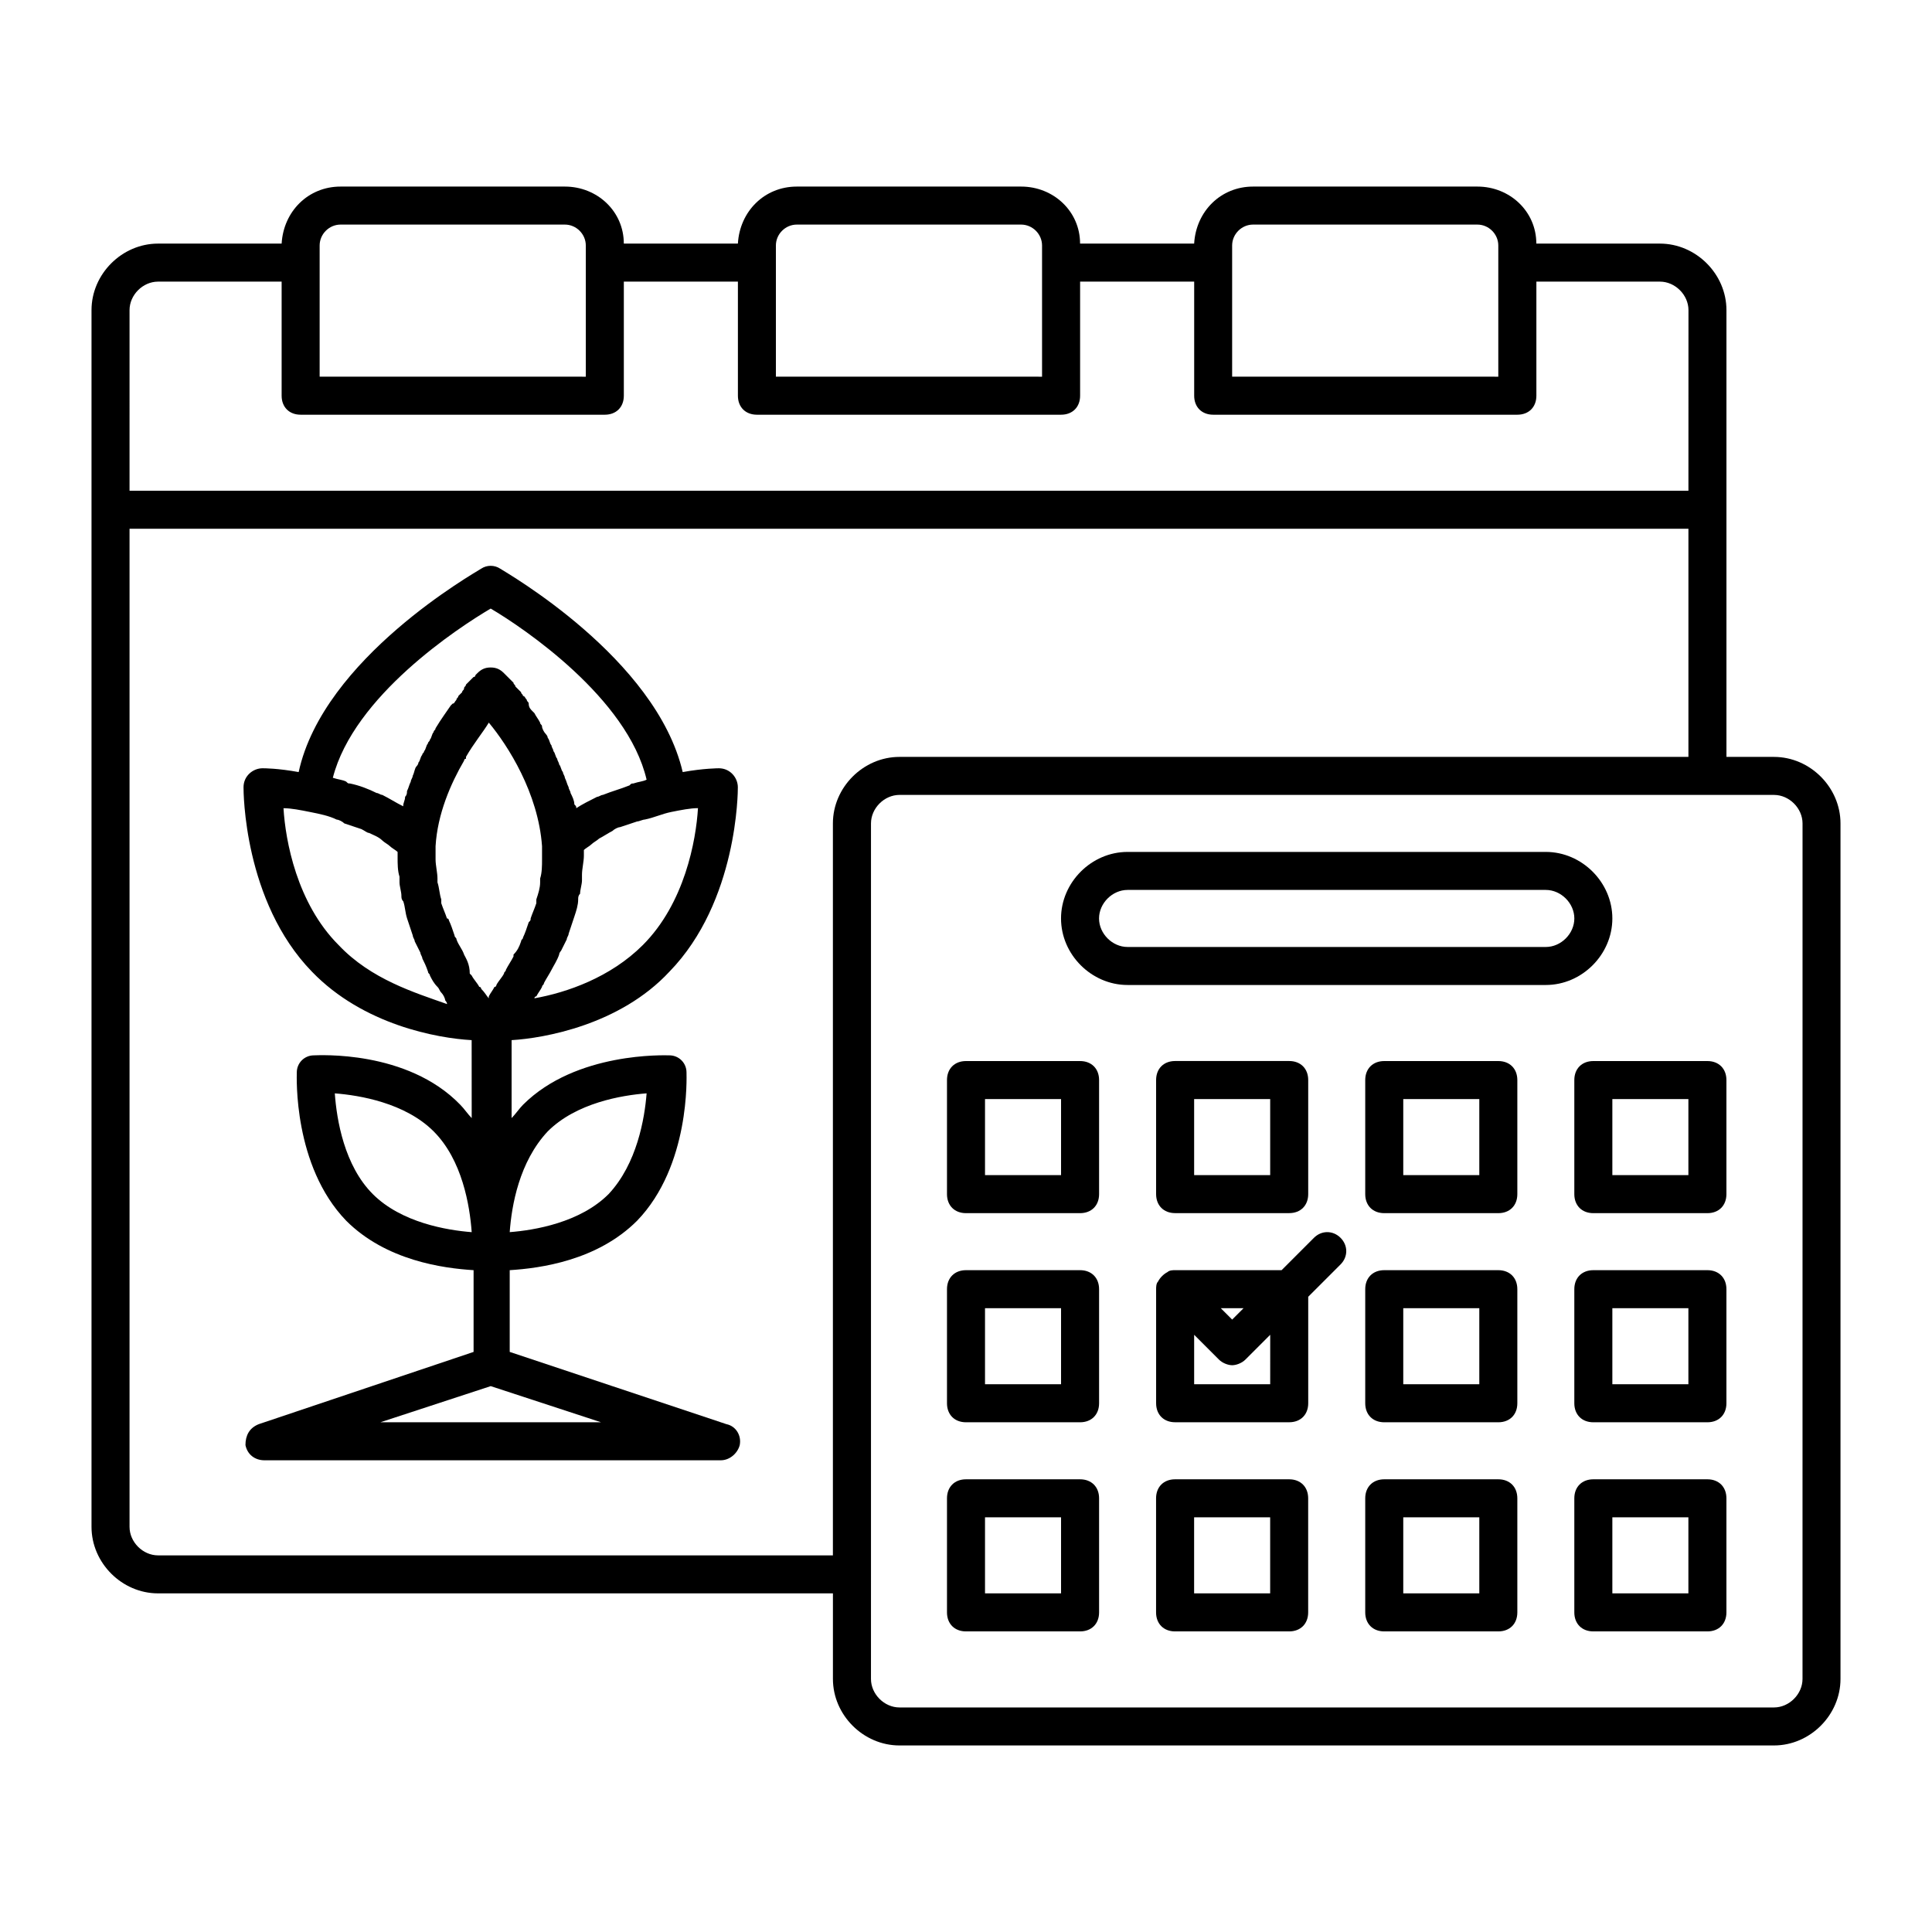
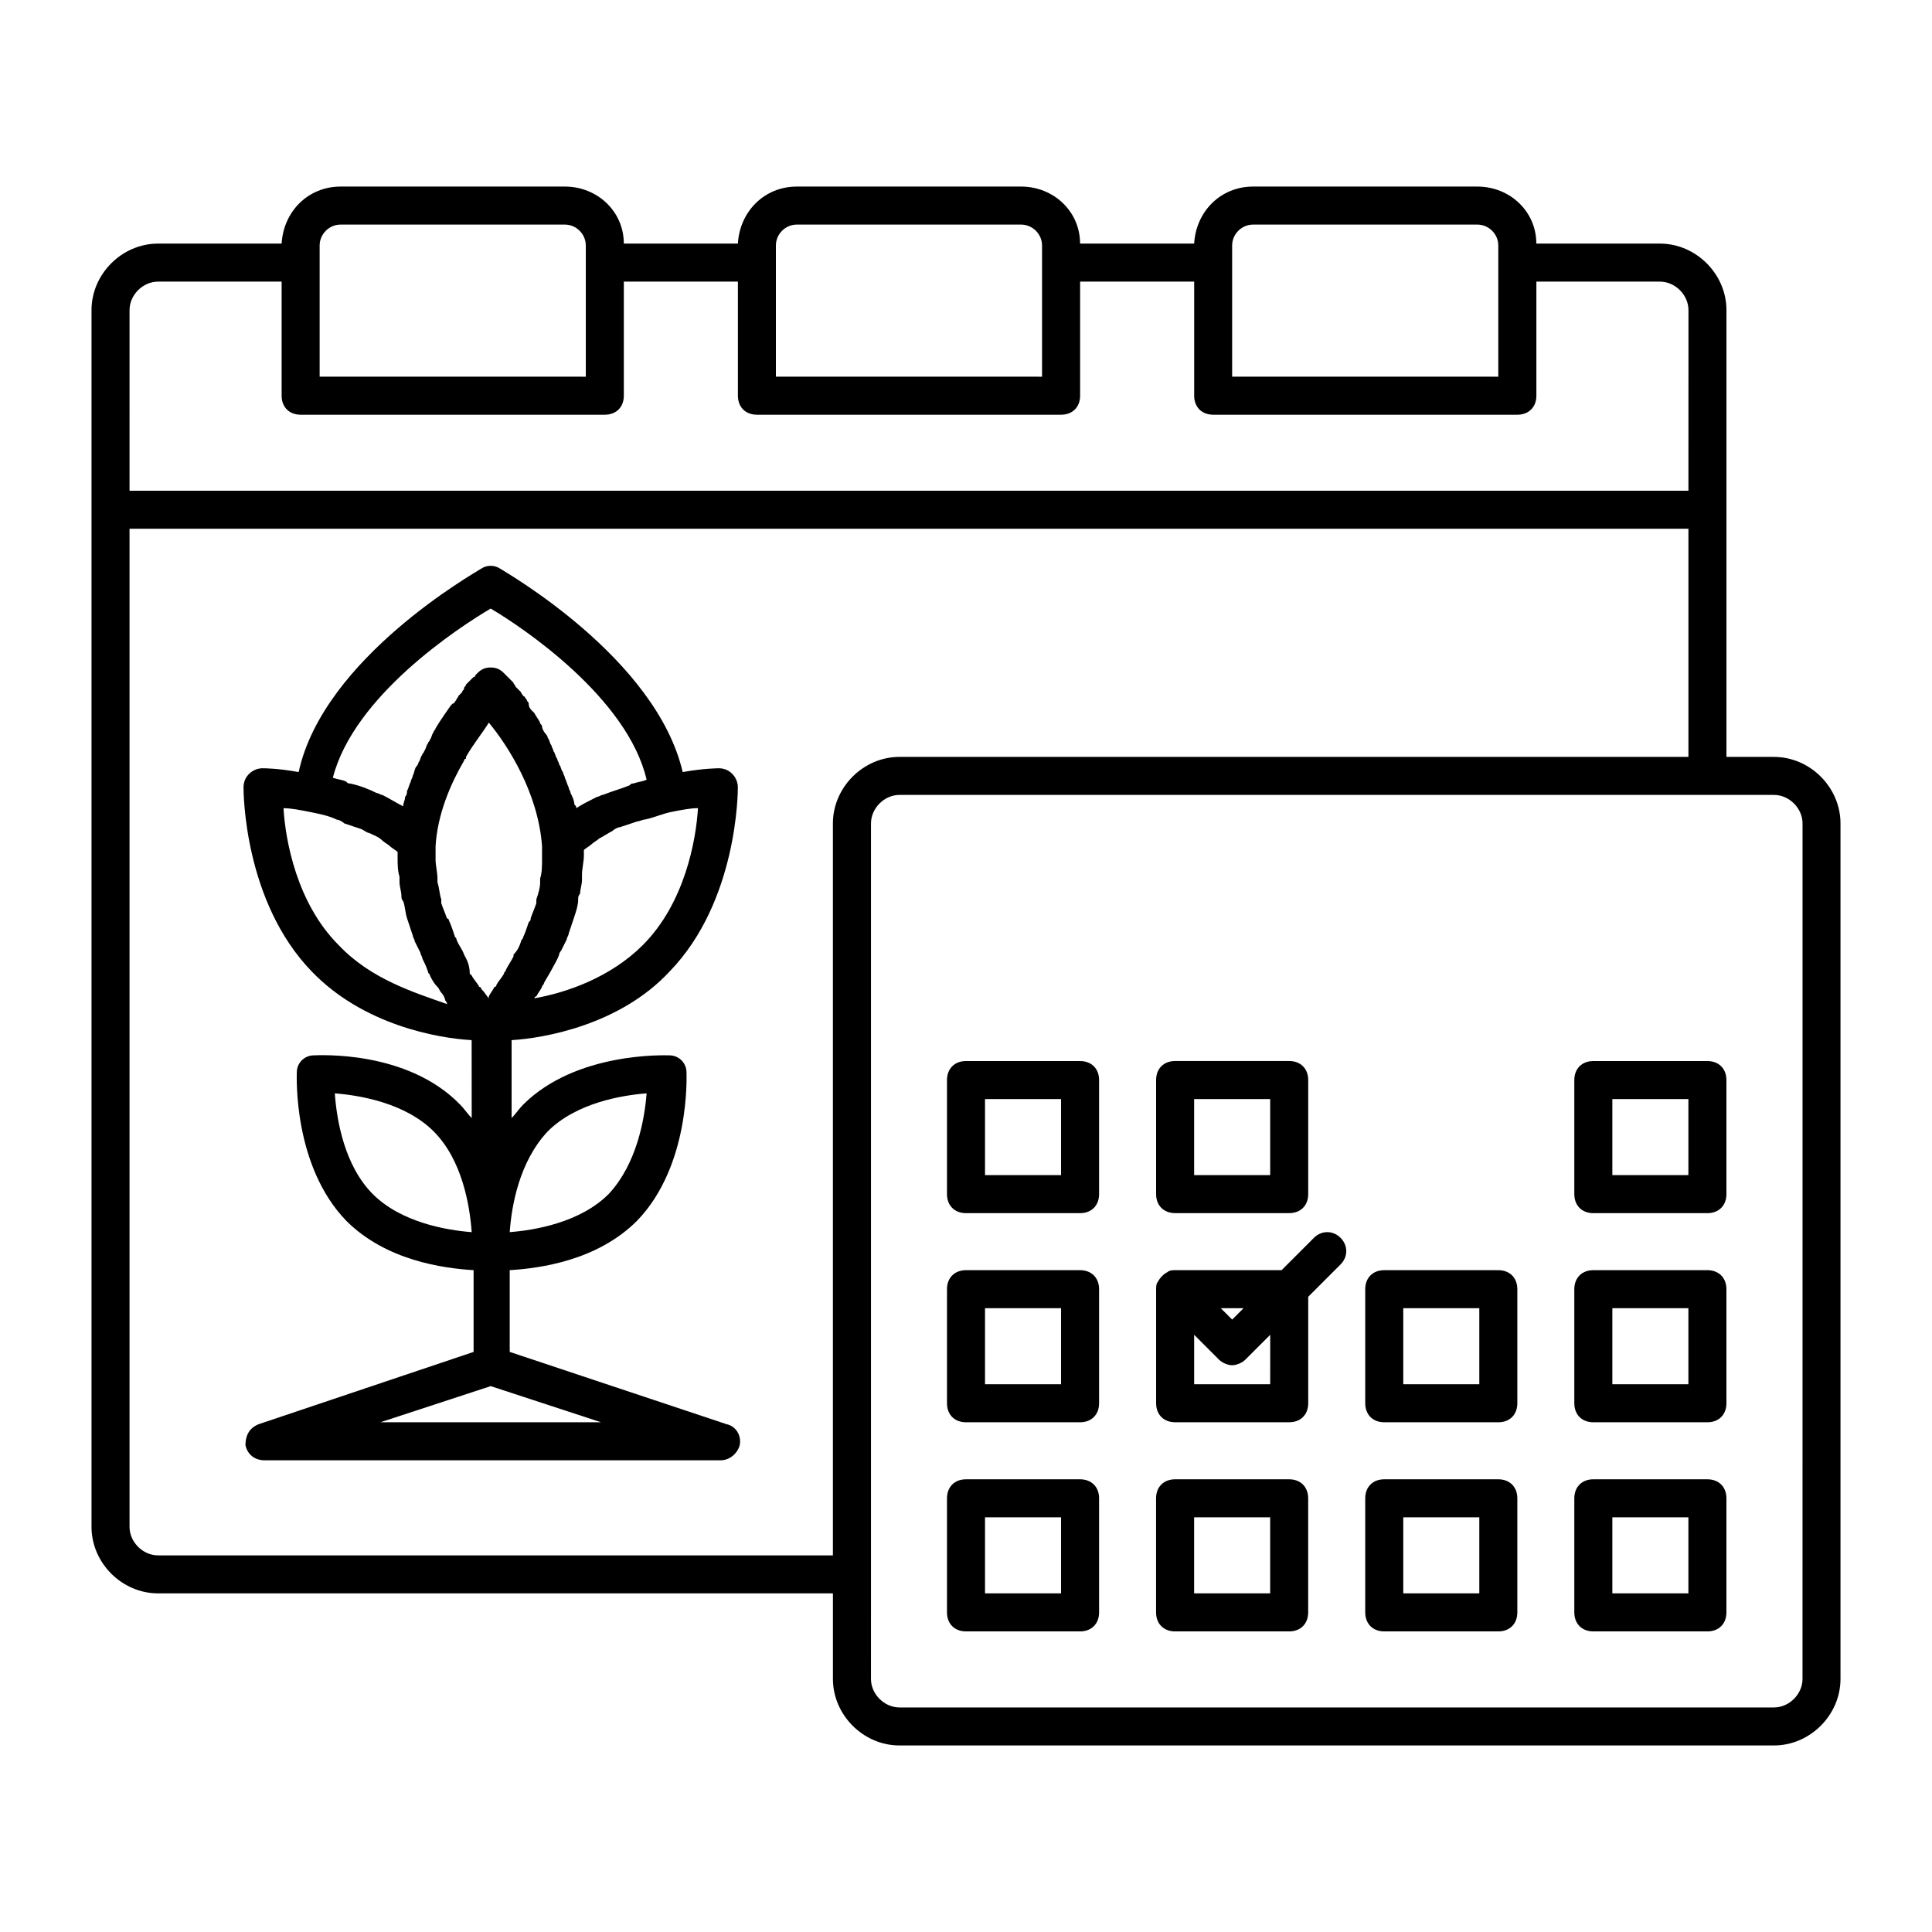
<svg xmlns="http://www.w3.org/2000/svg" fill="#000000" width="800px" height="800px" version="1.1" viewBox="144 144 512 512">
  <g>
    <path d="m614.12 344.58h-12.594v-118.39c0-9.574-8.062-17.633-17.633-17.633h-32.75c0-8.566-7.055-15.113-15.617-15.113h-59.449c-8.566 0-15.113 6.551-15.617 15.113h-30.23c0-8.566-7.055-15.113-15.617-15.113h-59.449c-8.566 0-15.113 6.551-15.617 15.113h-30.23c0-8.566-7.055-15.113-15.617-15.113h-59.449c-8.566 0-15.113 6.551-15.617 15.113h-32.75c-9.57 0-17.633 8.062-17.633 17.633v322.44c0 9.57 8.062 17.629 17.633 17.629h178.85v22.672c0 9.574 8.062 17.633 17.633 17.633h231.75c9.574 0 17.633-8.062 17.633-17.633v-226.71c0-9.57-8.059-17.633-17.633-17.633zm-143.59-135.52c0-3.023 2.519-5.543 5.543-5.543h59.449c3.023 0 5.543 2.519 5.543 5.543v34.766l-70.535-0.004zm-120.91 0c0-3.023 2.519-5.543 5.543-5.543h59.449c3.023 0 5.543 2.519 5.543 5.543v34.766l-70.535-0.004zm-120.91 0c0-3.023 2.519-5.543 5.543-5.543h59.449c3.023 0 5.543 2.519 5.543 5.543v34.766l-70.535-0.004zm-50.379 17.129c0-4.031 3.523-7.555 7.555-7.555h32.75v30.23c0 3.023 2.016 5.039 5.039 5.039h80.609c3.023 0 5.039-2.016 5.039-5.039v-30.23h30.23v30.23c0 3.023 2.016 5.039 5.039 5.039h80.609c3.023 0 5.039-2.016 5.039-5.039v-30.23h30.23v30.23c0 3.023 2.016 5.039 5.039 5.039h80.609c3.023 0 5.039-2.016 5.039-5.039v-30.23h32.746c4.031 0 7.559 3.527 7.559 7.559l-0.012 47.859h-413.12zm7.555 330c-4.031 0-7.555-3.527-7.555-7.559v-264.5h413.12v60.457h-209.09c-9.574 0-17.633 8.062-17.633 17.633v193.97zm435.8 32.746c0 4.031-3.527 7.559-7.559 7.559h-231.75c-4.031 0-7.559-3.527-7.559-7.559l0.004-27.707v-199.01c0-4.031 3.527-7.559 7.559-7.559l214.12 0.004h17.633c4.031 0 7.559 3.527 7.559 7.559z" />
    <path d="m430.23 425.19h-30.23c-3.023 0-5.039 2.016-5.039 5.039v30.23c0 3.023 2.016 5.039 5.039 5.039h30.23c3.023 0 5.039-2.016 5.039-5.039v-30.23c0-3.023-2.016-5.039-5.039-5.039zm-5.039 30.23h-20.152v-20.152h20.152z" />
    <path d="m455.42 465.49h30.23c3.023 0 5.039-2.016 5.039-5.039v-30.23c0-3.023-2.016-5.039-5.039-5.039h-30.23c-3.023 0-5.039 2.016-5.039 5.039v30.23c0 3.023 2.016 5.039 5.039 5.039zm5.039-30.227h20.152v20.152h-20.152z" />
-     <path d="m541.07 425.19h-30.23c-3.023 0-5.039 2.016-5.039 5.039v30.23c0 3.023 2.016 5.039 5.039 5.039h30.23c3.023 0 5.039-2.016 5.039-5.039v-30.23c-0.004-3.023-2.016-5.039-5.039-5.039zm-5.039 30.23h-20.152v-20.152h20.152z" />
    <path d="m596.48 425.19h-30.23c-3.023 0-5.039 2.016-5.039 5.039v30.23c0 3.023 2.016 5.039 5.039 5.039h30.23c3.023 0 5.039-2.016 5.039-5.039v-30.23c0-3.023-2.016-5.039-5.039-5.039zm-5.039 30.23h-20.152v-20.152h20.152z" />
    <path d="m430.23 480.61h-30.23c-3.023 0-5.039 2.016-5.039 5.039v30.23c0 3.023 2.016 5.039 5.039 5.039h30.23c3.023 0 5.039-2.016 5.039-5.039v-30.23c0-3.023-2.016-5.039-5.039-5.039zm-5.039 30.227h-20.152v-20.152h20.152z" />
    <path d="m541.07 480.61h-30.23c-3.023 0-5.039 2.016-5.039 5.039v30.23c0 3.023 2.016 5.039 5.039 5.039h30.23c3.023 0 5.039-2.016 5.039-5.039v-30.23c-0.004-3.023-2.016-5.039-5.039-5.039zm-5.039 30.227h-20.152v-20.152h20.152z" />
    <path d="m596.48 480.61h-30.23c-3.023 0-5.039 2.016-5.039 5.039v30.23c0 3.023 2.016 5.039 5.039 5.039h30.23c3.023 0 5.039-2.016 5.039-5.039v-30.23c0-3.023-2.016-5.039-5.039-5.039zm-5.039 30.227h-20.152v-20.152h20.152z" />
    <path d="m430.23 536.03h-30.23c-3.023 0-5.039 2.016-5.039 5.039v30.23c0 3.023 2.016 5.039 5.039 5.039h30.23c3.023 0 5.039-2.016 5.039-5.039v-30.23c0-3.023-2.016-5.039-5.039-5.039zm-5.039 30.227h-20.152v-20.152h20.152z" />
    <path d="m485.64 536.03h-30.23c-3.023 0-5.039 2.016-5.039 5.039v30.23c0 3.023 2.016 5.039 5.039 5.039h30.23c3.023 0 5.039-2.016 5.039-5.039v-30.23c0-3.023-2.016-5.039-5.039-5.039zm-5.035 30.227h-20.152v-20.152h20.152z" />
    <path d="m541.07 536.03h-30.23c-3.023 0-5.039 2.016-5.039 5.039v30.23c0 3.023 2.016 5.039 5.039 5.039h30.23c3.023 0 5.039-2.016 5.039-5.039v-30.23c-0.004-3.023-2.016-5.039-5.039-5.039zm-5.039 30.227h-20.152v-20.152h20.152z" />
    <path d="m596.48 536.03h-30.23c-3.023 0-5.039 2.016-5.039 5.039v30.23c0 3.023 2.016 5.039 5.039 5.039h30.23c3.023 0 5.039-2.016 5.039-5.039v-30.23c0-3.023-2.016-5.039-5.039-5.039zm-5.039 30.227h-20.152v-20.152h20.152z" />
-     <path d="m571.29 387.4c0-9.574-8.062-17.633-17.633-17.633h-110.84c-9.574 0-17.633 8.062-17.633 17.633 0 9.574 8.062 17.633 17.633 17.633h110.84c9.574 0 17.633-8.059 17.633-17.633zm-17.633 7.559h-110.84c-4.031 0-7.559-3.527-7.559-7.559s3.527-7.559 7.559-7.559h110.84c4.031 0 7.559 3.527 7.559 7.559s-3.527 7.559-7.559 7.559z" />
    <path d="m492.2 472.04-8.562 8.566h-28.215c-0.504 0-1.512 0-2.016 0.504-1.008 0.504-2.016 1.512-2.519 2.519-0.504 0.5-0.504 1.508-0.504 2.012v30.23c0 3.023 2.016 5.039 5.039 5.039h30.23c3.023 0 5.039-2.016 5.039-5.039v-28.215l8.566-8.566c2.016-2.016 2.016-5.039 0-7.055-2.019-2.012-5.043-2.012-7.059 0.004zm-18.641 18.641-3.023 3.023-3.023-3.023zm7.055 20.152h-20.152v-13.098l6.551 6.551c1.008 1.008 2.519 1.512 3.527 1.512 1.008 0 2.519-0.504 3.527-1.512l6.551-6.551z" />
    <path d="m321.4 401.51c18.137-18.641 18.137-47.863 18.137-48.871 0-2.519-2.016-5.039-5.039-5.039 0 0-4.031 0-9.574 1.008-7.055-30.23-46.855-52.898-48.367-53.906-1.512-1.008-3.527-1.008-5.039 0s-41.816 23.68-48.367 53.906c-5.543-1.008-9.07-1.008-9.574-1.008-2.519 0-5.039 2.016-5.039 5.039 0 1.008 0 30.23 18.137 48.871 13.602 14.105 33.25 17.633 42.32 18.137l0.012 20.656c-1.008-1.008-2.016-2.519-3.023-3.527-14.105-14.609-37.785-13.098-38.793-13.098-2.519 0-4.535 2.016-4.535 4.535 0 1.008-1.008 24.688 13.098 39.297 10.578 10.578 25.695 12.594 33.754 13.098v21.664l-56.93 19.145c-2.519 1.008-3.527 3.023-3.527 5.543 0.504 2.519 2.519 4.031 5.039 4.031h120.91c2.519 0 4.535-2.016 5.039-4.031 0.504-2.519-1.008-5.039-3.527-5.543l-57.43-19.145v-21.664c8.062-0.504 23.176-2.519 33.754-13.098 14.105-14.609 13.098-38.289 13.098-39.297 0-2.519-2.016-4.535-4.535-4.535-1.008 0-24.688-1.008-38.793 13.098-1.008 1.008-2.016 2.519-3.023 3.527v-20.656c8.566-0.504 28.719-4.031 41.816-18.137zm-54.41-4.535c-0.504-1.512-1.512-2.519-2.016-4.031 0-0.504-0.504-0.504-0.504-1.008-0.504-1.512-1.008-3.023-1.512-4.031 0 0 0-0.504-0.504-0.504-0.504-1.512-1.008-2.519-1.512-4.031v-1.008c-0.504-1.512-0.504-3.023-1.008-4.535v-1.008c0-1.512-0.504-3.527-0.504-5.039v-3.527c0.504-8.566 4.031-16.625 7.559-22.672 0 0 0-0.504 0.504-0.504v-0.504c2.016-3.527 4.535-6.551 6.047-9.07 5.039 6.047 13.098 18.641 14.105 32.746v3.527c0 1.512 0 3.527-0.504 5.039v1.008c0 1.512-0.504 3.023-1.008 4.535v1.008c-0.504 1.512-1.008 2.519-1.512 4.031 0 0.504 0 0.504-0.504 1.008-0.504 1.512-1.008 3.023-1.512 4.031 0 0.504-0.504 0.504-0.504 1.008-0.504 1.512-1.008 2.519-2.016 3.527v0.504c-0.504 1.008-1.512 2.519-2.016 3.527 0 0.504-0.504 0.504-0.504 1.008-0.504 1.008-1.512 2.016-2.016 3.023 0 0 0 0.504-0.504 0.504-0.504 1.008-1.008 1.512-1.512 2.519v0.504c-0.504-0.504-1.008-1.512-2.016-2.519 0 0 0-0.504-0.504-0.504-0.504-1.008-1.512-2.016-2.016-3.023l-0.504-0.504c0.004-2.516-1.004-4.027-1.508-5.035zm47.359-2.519c-8.566 8.566-20.152 12.594-28.719 14.105 0 0 0-0.504 0.504-0.504 0.504-1.008 1.008-1.512 1.512-2.519 0-0.504 0.504-0.504 0.504-1.008 0.504-1.008 1.512-2.519 2.016-3.527 0.504-1.008 1.512-2.519 2.016-4.031 0-0.504 0.504-1.008 0.504-1.008 0.504-1.008 1.008-2.016 1.512-3.023 0-0.504 0.504-1.008 0.504-1.512 0.504-1.512 1.008-3.023 1.512-4.535s1.008-3.023 1.008-4.535c0-0.504 0-1.008 0.504-1.512 0-1.008 0.504-2.519 0.504-3.527v-1.512c0-1.512 0.504-3.527 0.504-5.039v-1.512c0.504-0.504 1.512-1.008 2.016-1.512s1.512-1.008 2.016-1.512c1.008-0.504 2.519-1.512 3.527-2.016 0.504-0.504 1.512-1.008 2.016-1.008 1.512-0.504 3.023-1.008 4.535-1.512 0.504 0 1.512-0.504 2.016-0.504 2.519-0.504 4.535-1.512 7.055-2.016 2.519-0.504 5.039-1.008 7.055-1.008-0.512 8.574-3.535 25.199-14.617 36.285zm-40.305-89.176c8.566 5.039 36.273 23.68 41.312 45.344-1.008 0.504-2.016 0.504-3.527 1.008-0.504 0-0.504 0-1.008 0.504-2.519 1.008-4.535 1.512-7.055 2.519-0.504 0-1.008 0.504-1.512 0.504-2.016 1.008-4.031 2.016-5.543 3.023 0-0.504 0-0.504-0.504-1.008 0-1.008-0.504-2.016-1.008-3.023 0-0.504-0.504-1.008-0.504-1.512-0.504-1.008-0.504-1.512-1.008-2.519 0-0.504-0.504-1.008-0.504-1.512-0.504-0.504-0.504-1.512-1.008-2.016 0-0.504-0.504-1.008-0.504-1.512-0.504-0.504-0.504-1.512-1.008-2.016 0-0.504-0.504-1.008-0.504-1.512-0.504-0.504-0.504-1.512-1.008-2.016 0-0.504-0.504-1.008-0.504-1.008-0.504-0.504-1.008-1.512-1.008-2.016s-0.504-0.504-0.504-1.008c-0.504-1.008-1.008-1.512-1.512-2.519l-0.504-0.504c-0.504-0.504-1.008-1.008-1.008-2.016 0-0.504-0.504-0.504-0.504-1.008-0.504-0.504-0.504-1.008-1.008-1.008 0-0.504-0.504-0.504-0.504-1.008l-1.512-1.512c0-0.504-0.504-0.504-0.504-1.008l-1.008-1.008s-0.504-0.504-0.504-0.504l-1.008-1.008c-1.008-1.008-2.016-1.512-3.527-1.512-1.512 0-2.519 0.504-3.527 1.512l-0.504 0.504s0 0.504-0.504 0.504c0 0-0.504 0.504-0.504 0.504l-1.512 1.512c0 0.504-0.504 0.504-0.504 1.008s-0.504 0.504-0.504 1.008l-1.008 1.008c0 0.504-0.504 0.504-0.504 1.008-0.504 0.504-0.504 1.008-1.008 1.008l-0.504 0.504c-1.008 1.512-2.519 3.527-4.031 6.047 0 0.504-0.504 0.504-0.504 1.008-0.504 0.504-0.504 1.512-1.008 2.016 0 0.504-0.504 0.504-0.504 1.008-0.504 0.504-0.504 1.512-1.008 2.016 0 0.504-0.504 0.504-0.504 1.008-0.504 0.504-0.504 1.512-1.008 2.016 0 0.504-0.504 1.008-0.504 1.008-0.504 0.504-0.504 1.512-1.008 2.519 0 0.504-0.504 1.008-0.504 1.512-0.504 1.008-0.504 1.512-1.008 2.519 0 0.504 0 1.008-0.504 1.512 0 1.008-0.504 1.512-0.504 2.519-2.016-1.008-3.527-2.016-5.543-3.023-0.504 0-1.008-0.504-1.512-0.504-2.016-1.008-4.535-2.016-7.055-2.519-0.504 0-0.504 0-1.008-0.504-1.008-0.504-2.016-0.504-3.527-1.008 5.559-21.664 33.266-39.801 41.832-44.84zm-40.305 89.176c-11.082-11.082-14.105-27.711-14.609-36.273 2.016 0 4.535 0.504 7.055 1.008s5.039 1.008 7.055 2.016c0.504 0 1.512 0.504 2.016 1.008l4.535 1.512c1.008 0.504 1.512 1.008 2.016 1.008 1.008 0.504 2.519 1.008 3.527 2.016 0.504 0.504 1.512 1.008 2.016 1.512 0.504 0.504 1.512 1.008 2.016 1.512v1.512c0 1.512 0 3.527 0.504 5.039v1.512c0 1.008 0.504 2.519 0.504 3.527 0 0.504 0 1.008 0.504 1.512 0.504 1.512 0.504 3.023 1.008 4.535 0.504 1.512 1.008 3.023 1.512 4.535 0 0.504 0.504 1.008 0.504 1.512 0.504 1.008 1.008 2.016 1.512 3.023 0 0.504 0.504 1.008 0.504 1.512 0.504 1.008 1.008 2.016 1.512 3.527 0 0.504 0.504 0.504 0.504 1.008 0.504 1.008 1.008 2.016 2.016 3.023 0.504 0.504 0.504 1.008 1.008 1.512 0.504 0.504 1.008 1.512 1.008 2.016 0 0 0.504 0.504 0.504 1.008-8.574-3.035-20.164-6.562-28.727-15.629zm9.066 66c-7.559-7.559-9.574-19.648-10.078-26.703 6.551 0.504 18.641 2.519 26.199 10.078 7.559 7.559 9.574 19.648 10.078 26.703-6.551-0.508-18.641-2.523-26.199-10.078zm2.016 60.457 29.223-9.574 29.223 9.574zm44.336-77.086c7.559-7.559 19.648-9.574 26.199-10.078-0.504 6.551-2.519 18.641-10.078 26.703-7.559 7.559-19.648 9.574-26.199 10.078 0.508-7.055 2.519-18.641 10.078-26.703z" />
  </g>
</svg>